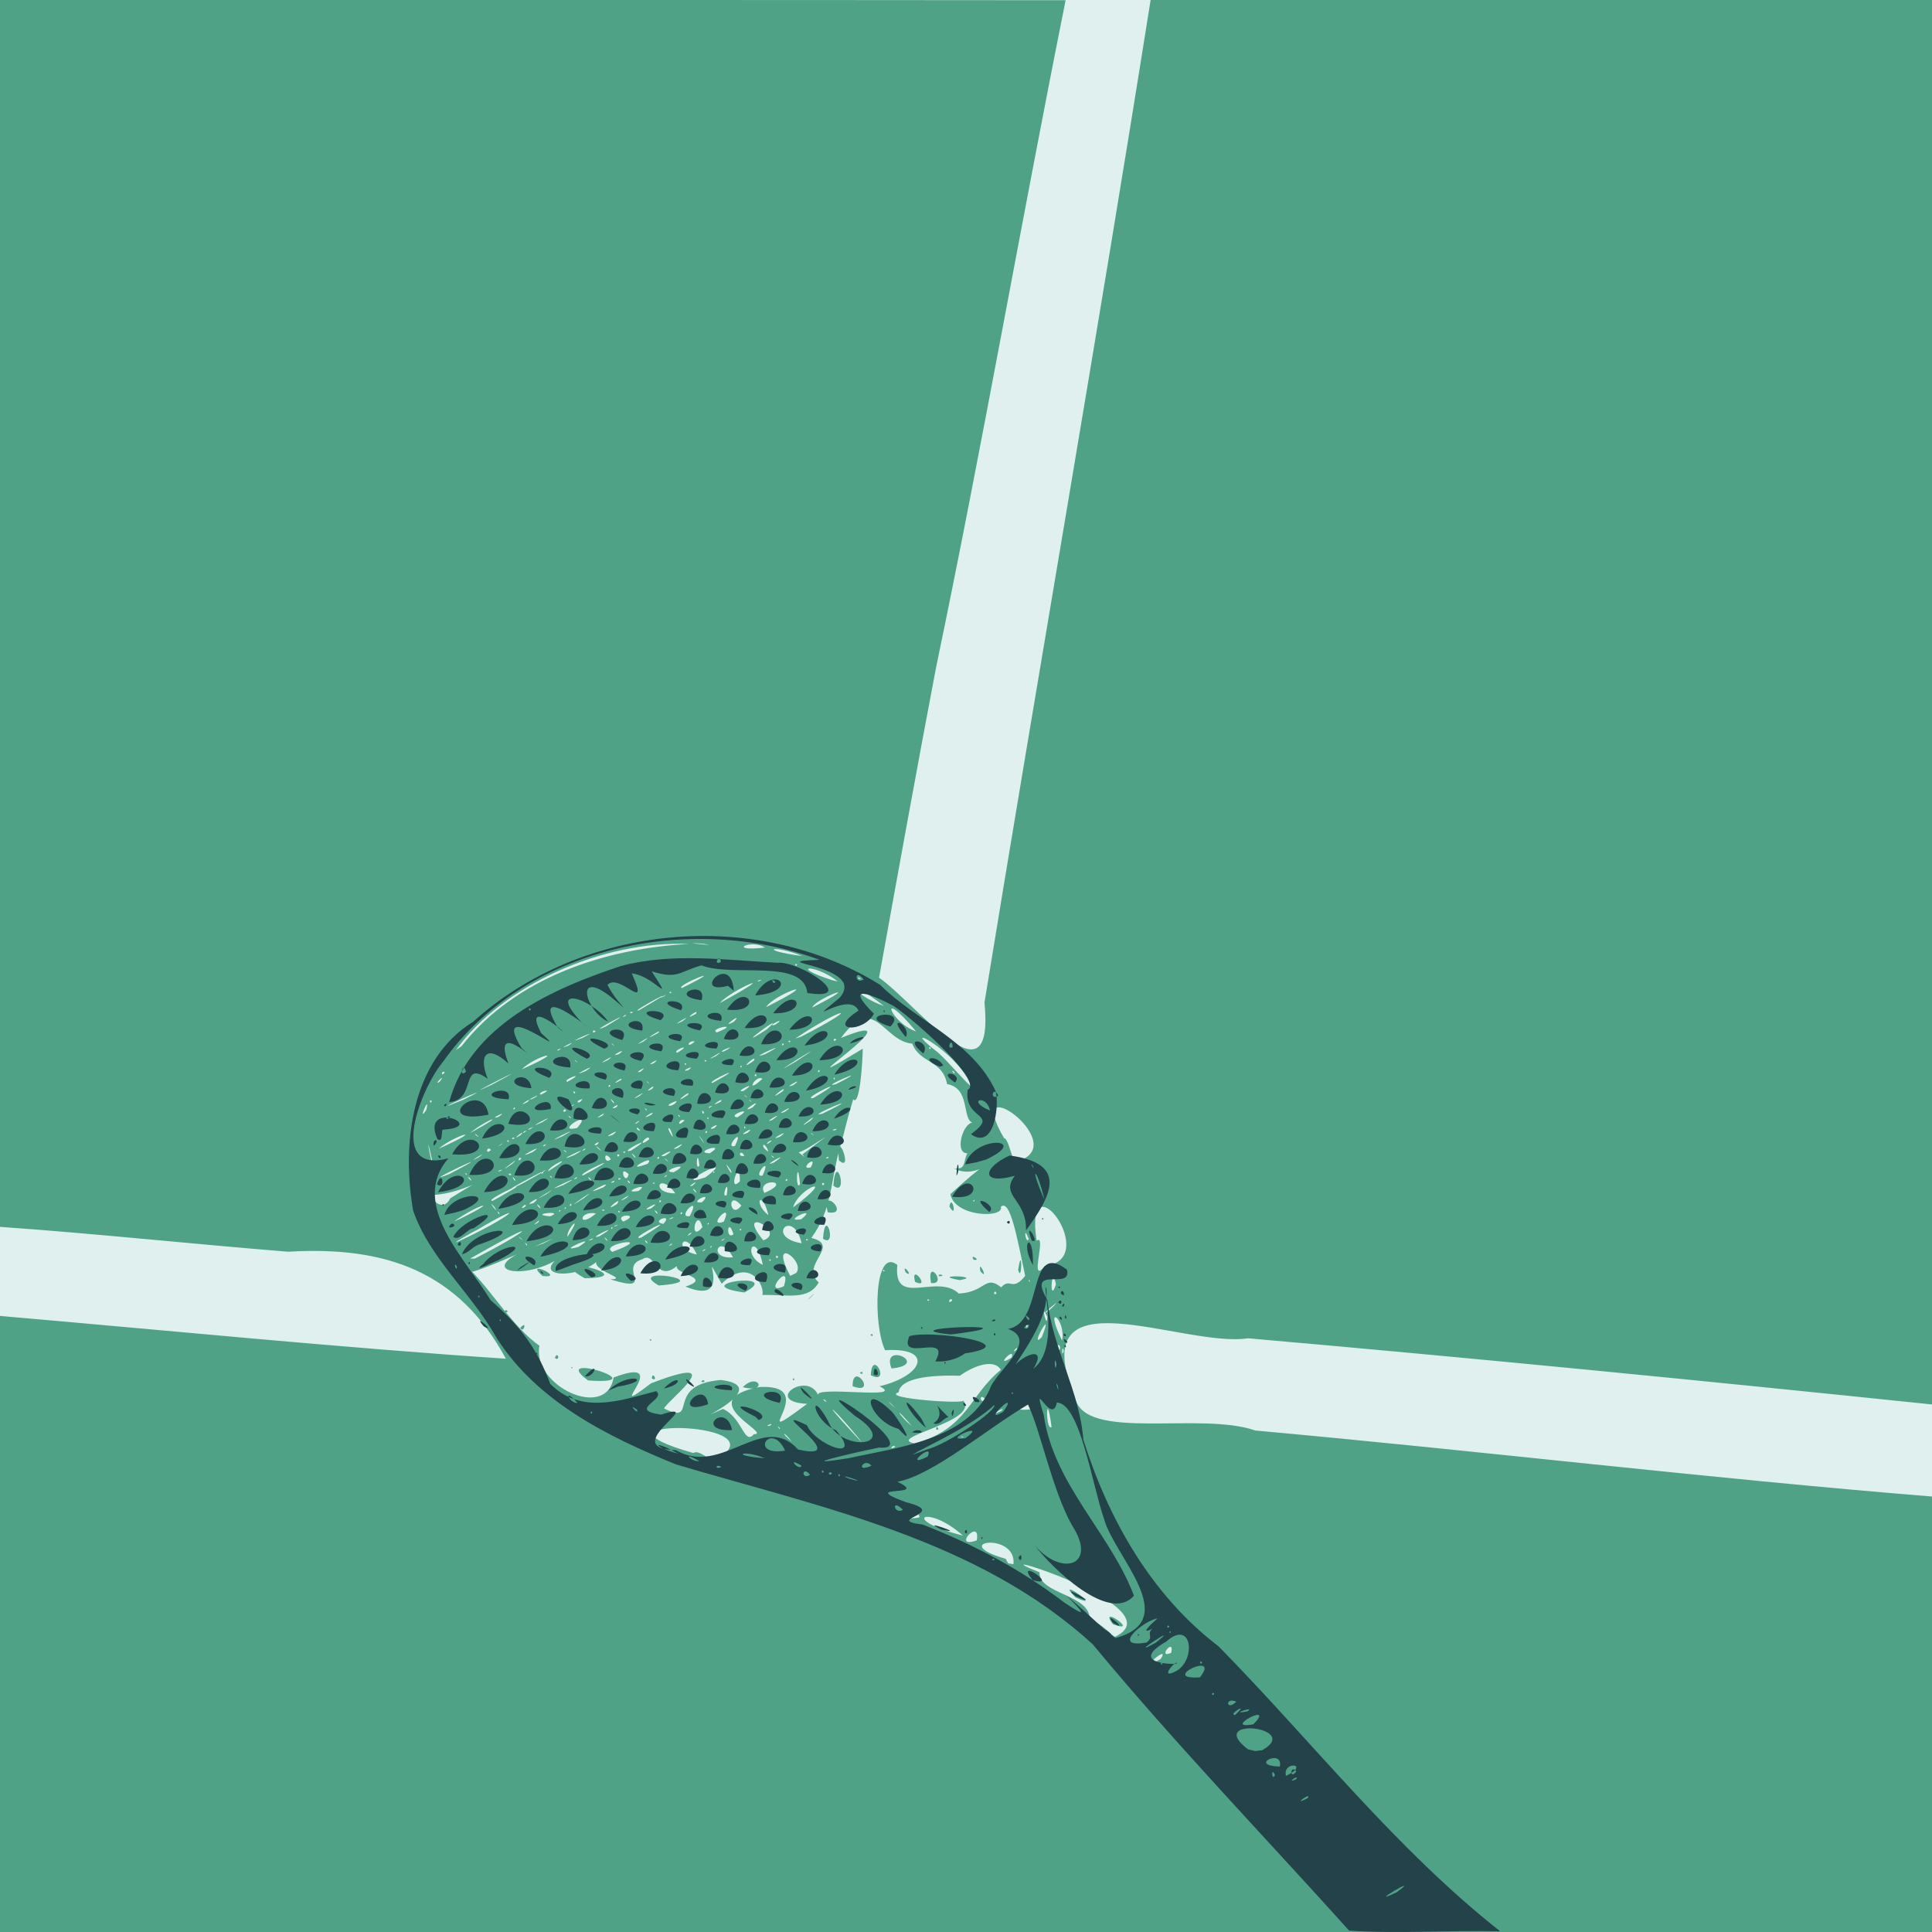
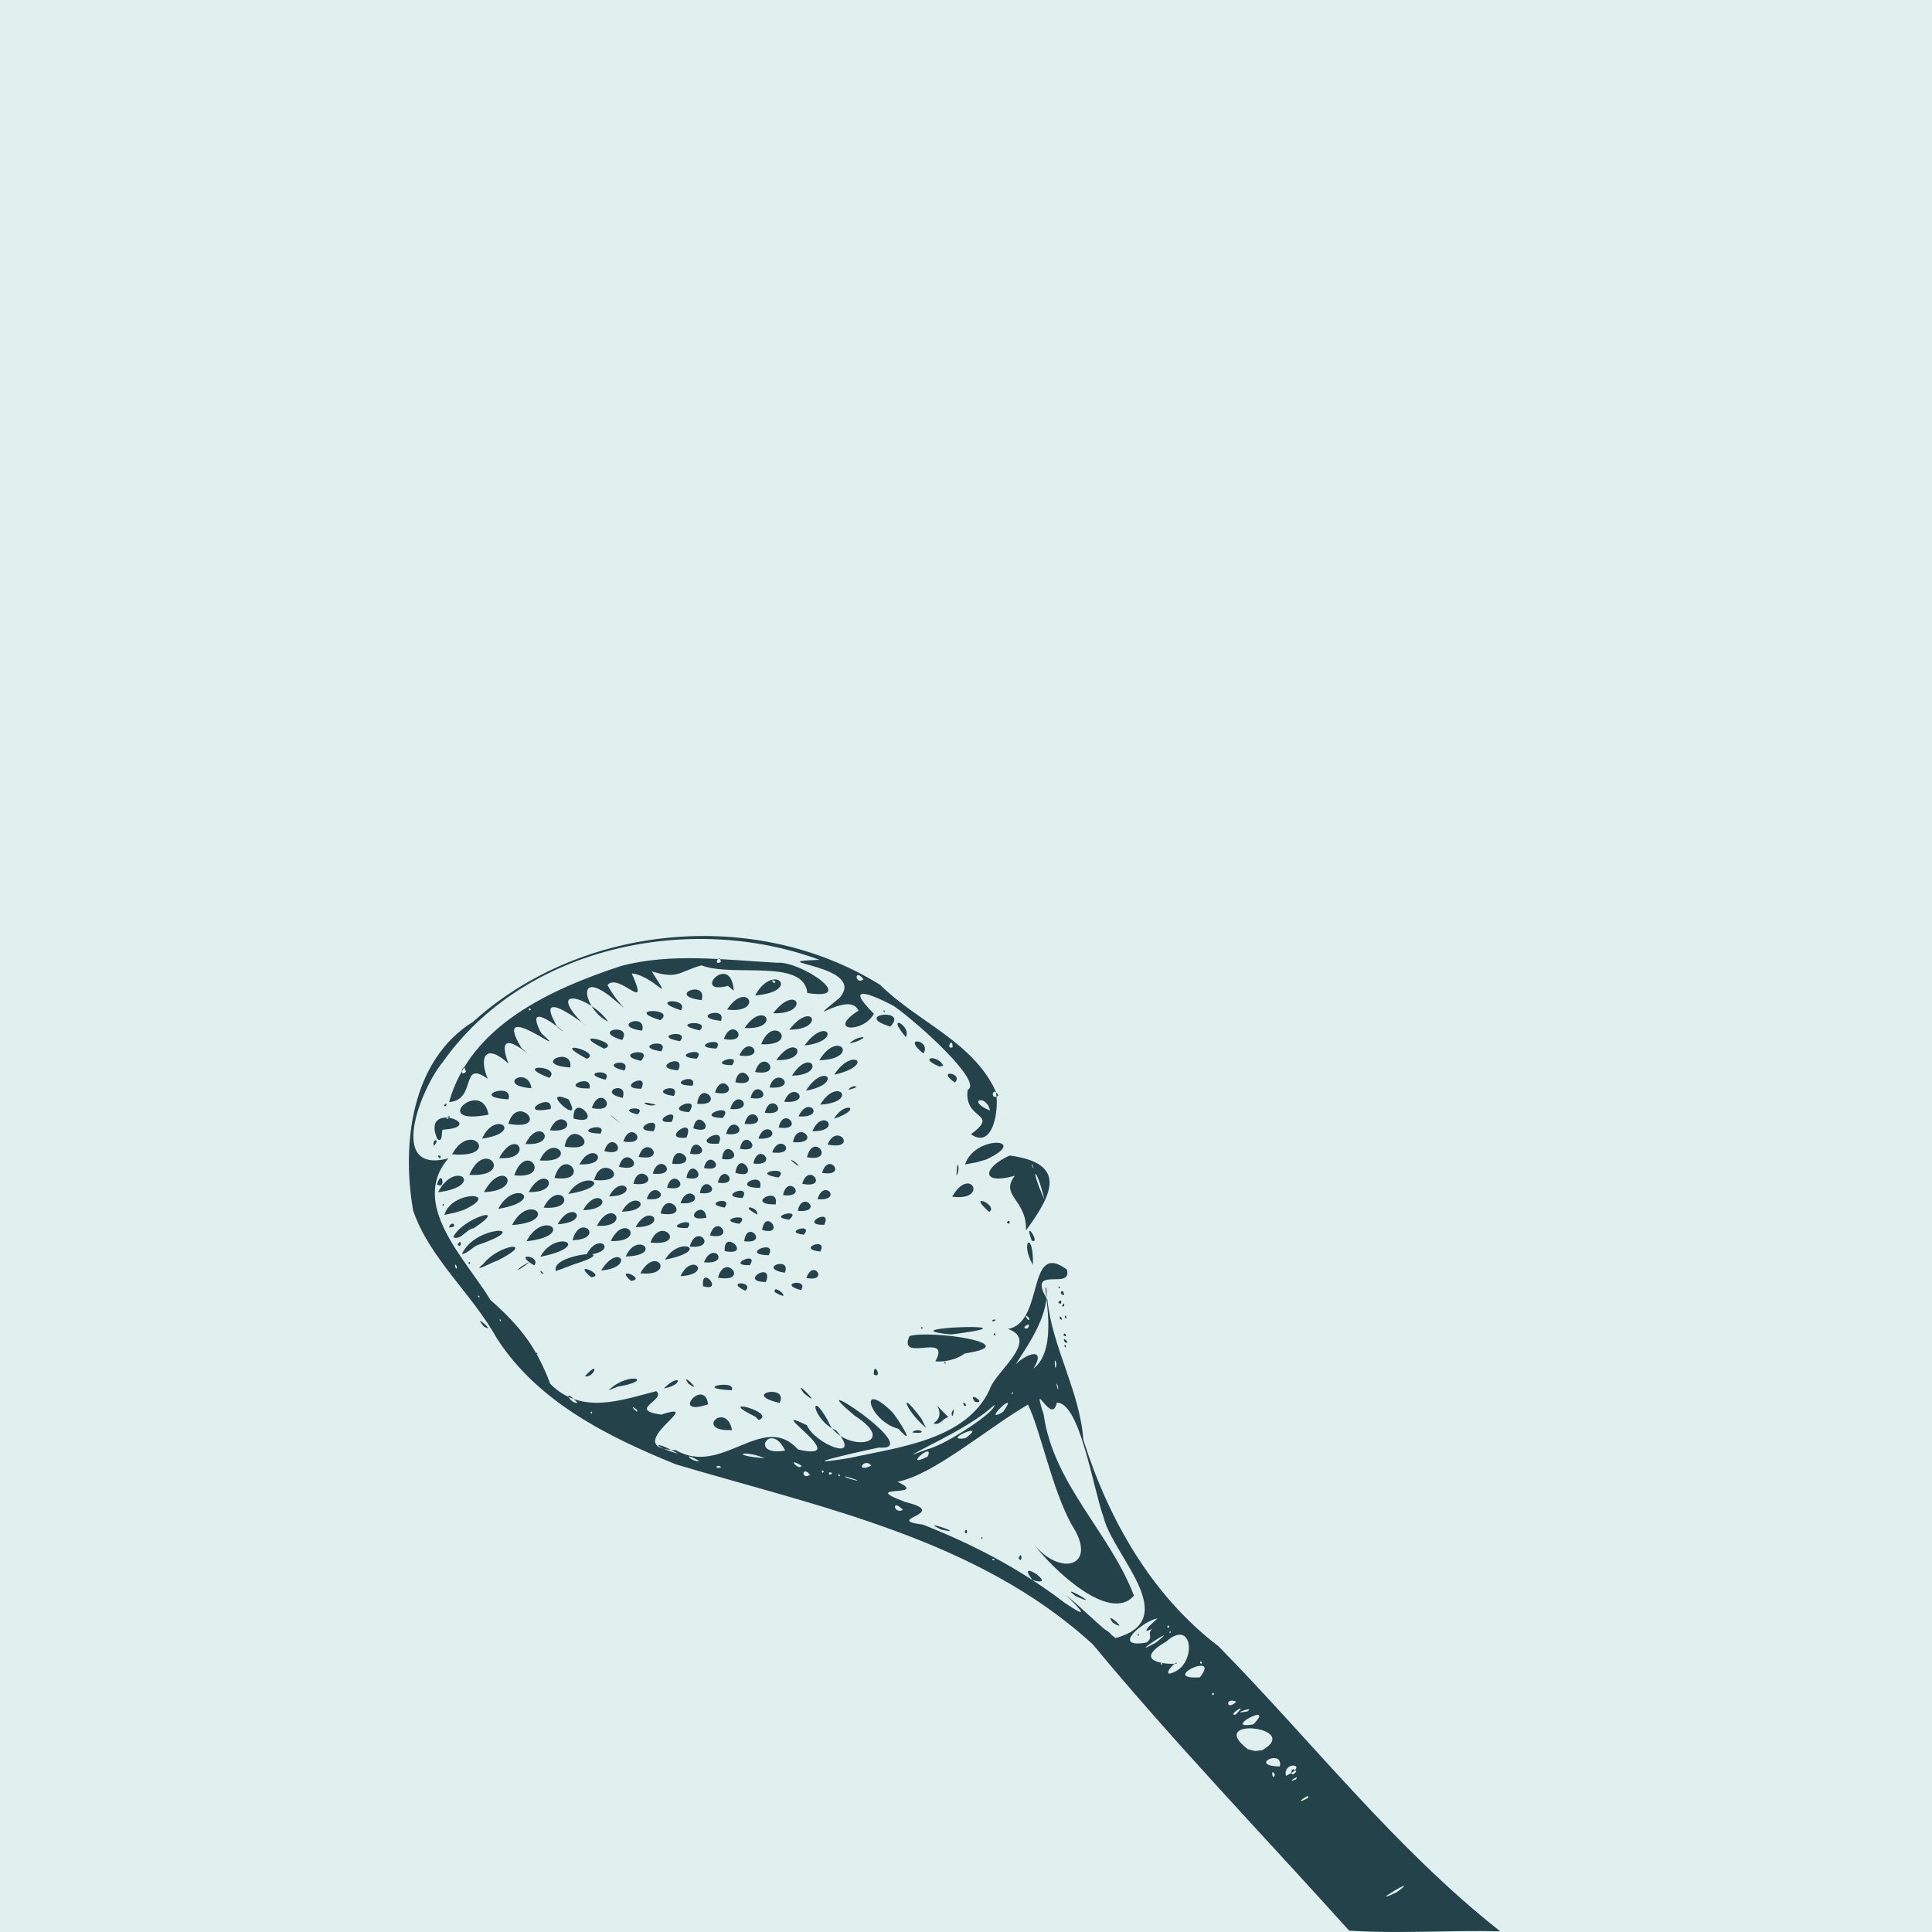
<svg xmlns="http://www.w3.org/2000/svg" xmlns:ns1="http://www.inkscape.org/namespaces/inkscape" xmlns:ns2="http://sodipodi.sourceforge.net/DTD/sodipodi-0.dtd" width="738.717mm" height="738.717mm" viewBox="0 0 738.717 738.717" id="svg8" ns1:version="0.92.4 (5da689c313, 2019-01-14)" ns2:docname="tennis.svg">
  <rect x="0" y="0" width="738.717" height="738.717" fill="#808080" stroke="none" />
  <defs id="defs2" />
  <g ns1:label="Ebene 1" ns1:groupmode="layer" id="layer1" transform="translate(216.656,179.704)">
    <g id="g21">
      <path style="display:inline;fill:#dff0ef;stroke-width:0.353" d="m -216.656,189.655 c 0,-123.119 0,-246.239 0,-369.358 246.239,0 492.478,0 738.717,0 0,246.239 0,492.478 0,738.717 -246.239,0 -492.478,0 -738.717,0 0,-123.119 0,-246.239 0,-369.358 z" id="path31" ns1:connector-curvature="0" />
-       <path style="display:inline;fill:#50a287;stroke-width:0.353" d="m -216.656,441.232 c 0,-39.26 0,-78.52 0,-117.781 64.253,5.567 130.493,12.16 193.422,16.36 -18.049,-33.442 -46.023,-43.138 -83.223,-40.907 -36.776,-2.95 -73.407,-6.926 -110.199,-9.505 0,-156.368 0,-312.736 0,-469.103 135.818,0.022 271.637,-0.063 407.455,0.088 -17.14,85.409 -31.845,170.305 -49.546,255.147 -7.505,39.462 -14.671,79.141 -21.793,118.58 14.984,10.615 44.242,50.071 40.314,9.478 20.871,-127.76 43.254,-255.424 63.517,-383.293 99.59,0 199.181,0 298.771,0 0,179.002 0,358.003 0,537.005 -87.031,-9.045 -174.288,-17.641 -261.5,-25.3 -25.206,3.823 -86.575,-26.531 -66.158,22.768 3.788,16.863 47.738,5.093 68.952,12.502 86.352,7.806 172.321,18.236 258.706,25.234 0,55.502 0,111.005 0,166.507 -246.239,0 -492.478,0 -738.717,0 0,-39.26 0,-78.521 0,-117.78 z m 443.817,13.358 c 4.091,-6.347 -10.304,6.105 0,0 z m 3.996,-2.322 c 1.397,-6.247 -5.599,2.534 0,0 z m -21.479,-6.148 c 24.251,-11.419 -57.359,-36.006 -28.858,-24.65 -0.408,8.506 19.891,8.372 19.154,18.296 4.914,1.164 8.978,6.521 9.704,6.354 z m -0.801,-4.769 c -6.124,-8.2 11.009,3.994 0,0 z m -14.304,-10.252 c -8.867,-9.001 11.917,5.507 0,0 z m 44.011,14.79 c -3.774,-0.965 2.405,2.317 0,0 z m -67.73,-27.502 c 1.285,-12.647 -25.601,-8.585 -2.983,-2.061 l 0.97,1.726 2.013,0.335 z m -14.029,-9.125 c 1.638,-9.121 -9.953,3.569 0,0 z m -5.293,-1.81 c -13.773,-12.37 -24.953,-6.331 0,0 z M 134.909,400.455 c -0.991,-6.26 -9.637,2.169 0,0 z M 99.257,378.744 c -1.864,-1.148 -7.964,1.129 0,0 z m -40.126,-1.572 c 20.026,-13.981 -57.6,-14.51 -10.644,-1.301 2.786,-1.939 8.344,6.182 10.644,1.301 z m 66.436,-3.577 c -0.291,-1.538 -3.049,1.519 0,0 z m 7.557,-1.37 c 20.275,-5.673 20.788,-18.397 32.913,-28.172 -2.794,-4.565 -10.877,-1.232 -15.672,2.269 -11.156,-0.346 -22.782,0.824 -23.414,6.326 -7.552,2.397 28.513,4.853 24.416,2.909 7.622,8.151 -29.986,14.397 -18.243,16.669 z m 8.182,-5.348 c -0.116,-2.277 1.899,0.561 0,0 z m -55.239,4.547 c -3.746,-4.631 -3.93,-2.948 0,0 z m 25.827,-0.917 c -9.876,-12.095 -15.564,-16.506 -2.865,-2.787 l 3.695,3.969 z m -40.331,-1.821 c 7.568,-0.014 -24.066,-12.891 2.141,-18.053 24.964,-1.287 -7.231,25.379 18.265,6.433 -17.063,-0.808 0.185,-12.947 4.269,-3.181 -2.365,-4.007 34.249,1.832 23.395,-3.529 17.087,-4.114 20.77,-14.992 2.125,-13.793 -4.57,-9.411 -4.337,-39.79 4.685,-32.608 -1.665,16.595 15.126,2.984 23.517,10.946 10.357,-0.555 9.919,-7.366 16.205,-2.366 3.447,-3.956 4.106,1.895 9.169,-4.388 -3.2,-15.272 -5.836,-29.574 -9.302,-26.429 1.352,4.456 -17.602,4.005 -19.308,-4.817 25.627,-23.659 12.809,-3.798 1.512,-9.79 7.71,0.526 -1.164,-7.364 14.628,-12.16 -16.713,16.531 -13.069,-4.416 -7.816,-5.445 -3.891,-1.644 -0.678,-13.172 -9.579,-14.694 -1.726,-9.317 -10.47,-7.904 -13.32,-15.478 -11.264,-0.916 -14.336,-19.61 -27.254,-2.168 33.068,-13.504 -29.122,26.9 8.34,4.093 -0.176,7.257 -1.323,22.151 -3.665,19.358 -3.665,12.269 -2.131,8.346 -5.36,19.419 -3.369,12.701 -2.847,23.049 -10.645,33.587 11.694,2.868 -4.673,10.403 2.813,17.017 -3.899,7.002 -11.914,4.586 -21.53,4.806 0.986,-3.529 -4.833,-14.766 -15.575,-4.316 -10.268,-18.239 6.321,9.403 -13.838,1.104 12.366,-4.003 -9.639,-5.004 -1.457,-9.558 -9.855,10.145 -9.76,-4.505 -15.004,-0.899 -9.802,2.879 5.907,13.358 -12.269,7.69 8.672,-0.249 -11.729,-4.08 -3.379,-8.748 -6.622,9.308 -31.173,8.735 -12.593,-2.053 -14.574,13.2 -41.018,7.64 -9.957,-2.793 17.901,-8.797 -33.836,15.835 -27.692,9.897 8.545,8.45 16.401,21.973 26.523,29.09 -2.972,15.335 25.702,28.715 28.333,12.146 24.492,-9.285 -5.66,17.495 14.282,2.245 30.951,-11.975 6.948,5.863 5.012,9.587 13.759,6.717 -0.338,-9.069 21.712,-10.892 27.177,3.287 -36.286,27.204 0.823,11.061 7.52,3.419 8.093,14.087 11.794,9.681 z m -4.197,-18.001 c 5.948,-6.039 9.918,2.622 0,0 z m 41.979,-0.361 c -0.068,-9.982 9.872,3.723 0,0 z M 8.197,348.121 c -15.747,-11.603 27.268,1.941 0,0 z m 43.258,0.284 c 1.928,-1.291 1.313,1.325 0,0 z m 34.925,-0.706 c 0.901,-1.266 0.901,1.266 0,0 z m -53.799,-0.353 c 0.217,-3.266 2.578,1.655 0,0 z m 83.725,-1.224 c 0.469,-10.64 7.946,4.051 0,0 z m -4.174,-0.892 c 1.377,-1.289 1.377,1.289 0,0 z m 12.097,-1.676 c -4.2,-10.703 15.158,-1.57 0,0 z M 1.647,343.225 c 1.546,-0.505 0.153,0.679 0,0 z m -6.126,-3.67 c 0.972,-3.12 2.272,1.479 0,0 z m 36.179,-7.046 c 1.016,-0.672 0.823,1.212 0,0 z m 84.49,-1.743 c 0.904,-1.307 1.356,1.265 0,0 z m -133.879,-2.784 c 2.908,-3.277 1.085,2.63 0,0 z m -5.772,-5.927 c -0.561,-1.899 2.277,0.116 0,0 z m 116.008,-5.189 c 4.905,-4.765 -0.55,1.08 0,0 z m -24.631,-2.373 c -23.298,-3.272 15.984,-8.376 0,0 z m -32.707,-2.683 c -13.358,-7.604 23.83,-1.71 0,0 z m 98.003,-1.389 c -1.938,-7.627 6.416,3.065 0,0 z m 6.123,0.458 c -1.864,-10.174 6.582,0.796 0,0 z m 10.921,-1.115 c -12.253,-2.2 9.755,-1.616 0,0 z M 6.863,309.031 c -18.735,-10.663 23.905,-0.217 0,0 z m -16.085,-0.842 c -7.617,-6.769 9.429,1.081 0,0 z m 151.562,0.102 c -0.726,-1.424 3.387,-0.103 0,0 z m 15.863,-1.925 c -1.132,-5.458 3.574,4.192 0,0 z m -28.552,0.471 c -1.851,-4.378 3.618,2.425 0,0 z m 42.999,-0.987 c 1.585,-10.587 1.532,5.644 0,0 z m -17.036,-3.893 c -1.819,-2.727 3.441,0.622 0,0 z m -57.579,-8.044 c 0.822,-12.891 5.574,3.94 0,0 z m 1.8,-10.096 c -2.725,-10.808 9.079,1.62 0,0 z m 46.518,-2.263 c 1.04,-5.27 3.166,5.678 0,0 z m -44.366,-7.92 c 0.958,-14 5.981,4.78 0,0 z m 2.121,-9.672 c -1.501,-14.21 6,5.386 0,0 z m 47.625,105.729 c -1.943,-0.573 -0.353,0.617 0,0 z M 81.434,366.212 c -1.66,-1.618 0.661,1.796 0,0 z m 103.991,-0.256 c -2.14,-16.343 -2.441,1.648 0,0 z m -53.431,-0.39 c -7.669,-9.039 -4.961,-4.084 0,0 z m -54.091,-0.213 c 1.602,-1.607 -3.162,0.86 0,0 z m 88.295,-5.58 c 2.629,-2.754 -6.601,3.284 0,0 z m 12.13,-0.784 c -0.282,-8.335 -14.216,2.366 0,0 z m -52.79,-0.463 c -2.872,-3.084 -3.251,-2.648 0,0 z m -26.106,-2.128 c -1.078,-1.75 -2.146,-0.97 0,0 z m 60.909,-0.775 c -2.7,-3.445 -2.584,1.841 0,0 z m 2.415,-2.631 c -1.365,-3.419 -1.365,3.419 0,0 z m 7.42,-13.649 c 1.512,-4.678 -7.174,4.599 0,0 z m 19.92,-2.381 c -0.646,-3.64 -1.011,3.138 0,0 z m -18.074,-0.55 c 1.131,-2.33 -2.721,2.023 0,0 z m 16.592,-0.07 c 0.833,-4.177 -4.814,0.508 0,0 z m -4.354,-0.258 c 0.396,-1.362 -1.368,0.222 0,0 z m -2.58,-4.522 c 5.213,-13.115 -5.334,5.45 0,0 z m 7.764,1.323 c 1.597,-8.383 -7.404,-14.998 0,-1e-5 z m -13.106,-5.665 c -1.096,-1.279 -0.669,1.776 0,0 z m 7.408,-3.507 c -2.804,-6.269 0.166,5.781 0,0 z m 3.538,-5.33 c -9.058,7.351 -1.78,2.857 0,0 z M 147.443,317.537 c -0.736,-1.881 -2.284,2.032 0,0 z m -8.826,-0.273 c -1.52,-0.588 -0.109,1.197 0,0 z m 25.721,-2.284 c -0.303,-2.147 -1.861,0.746 0,0 z m 22.76,-3.616 c -1.728,-8.528 -2.661,8.409 0,0 z m -104.011,0.711 c 3.216,-10.432 -8.742,4.121 0,0 z m 93.838,-2.563 c -0.617,0.353 0.573,1.943 0,0 z m -89.134,-2.496 c 3.697,-4.655 -10.774,-14.833 -2.293,1.12 z m 33.867,-0.747 c -0.823,-1.212 -1.016,0.672 0,0 z m 61.194,-1.925 c 22.169,-2.355 -8.128,-42.676 -3.159,-9.654 4.125,-3.077 -3.196,17.611 3.159,9.654 z m -1.222,-18.028 c 0.901,-1.266 0.901,1.266 0,0 z M 75.003,303.944 c -2.652,-13.523 -8.441,-4.207 2e-6,2e-5 z m -11.412,-2.899 c -5.142,-9.869 -10.095,0.902 0,0 z m 14.508,0.861 c -1.471,-0.364 -0.051,1.244 0,0 z m -113.233,-0.374 c 19.533,-9.903 27.732,-16.704 1.271,-1.71 l -3.035,1.698 1.764,0.012 z m 84.914,-1.561 c -4.685,-10.194 -9.59,-1.89 0,2e-5 z m 31.133,0.808 c -1.444,-1.187 -0.882,1.668 0,0 z m -47.211,-1.161 c 2.564,-5.492 0.792,-1.202 0,0 z m -16.217,-0.674 c 17.646,-6.491 -5.55,-3.055 0,0 z m 35.383,-0.635 c 0.875,-1.389 -2.585,1.479 0,0 z M 4.555,297.053 c 9.096,-5.816 -9.94,2.781 0,4e-5 z m 85.287,-1.381 c -3.217,-13.786 -14.195,-2.351 0,0 z m -34.332,1.23 c -0.531,-0.755 -0.907,1.372 0,0 z m -70.737,-0.895 c -1.66,-1.618 0.661,1.796 0,0 z m 55.393,0.185 c 0.875,-1.389 -2.585,1.479 0,0 z m -9.525,-1.235 c -2.014,-1.458 1.188,2.282 0,0 z m -68.278,-1.764 c 18.018,-8.708 22.392,-13.963 3.015,-2.411 1.152,-0.849 -15.572,8.533 -3.015,2.411 z m 112.85,1.361 c 9.318,-3.273 -11.309,-13.799 0,0 z m -91.844,0.105 c -1.929,-2.159 -2.328,-1.667 0,0 z M 9.672,294.271 c 1.992,-1.432 -3.55,1.19 0,0 z m 5.622,-0.196 c -2.407,-2.188 1.379,2.381 0,0 z m 45.179,-0.27 c -2.071,0.876 -1.176,1.531 0,0 z m 31.738,0.34 c -1.471,-0.364 -0.051,1.244 0,0 z m 84.493,-0.045 c -2.352,-6.253 -1.135,2.322 0,0 z M 0.316,293.209 c 6.431,-9.764 -0.521,-2.983 0,0 z m 28.214,0.266 c 19.377,-11.842 -6.849,1.652 0,0 z m -16.047,-0.473 c 10.196,-6.075 -5.825,1.676 0,0 z m 51.319,-0.766 c -2.239,-7.206 -3.147,2.484 0,0 z m -16.383,-0.088 c 1.413,-1.992 -3.201,2.044 0,0 z m 4.497,-2.614 c -2.235,-8.466 -5.502,6.515 0,0 z m 14.894,0.731 c -1.471,-0.364 -0.051,1.244 0,0 z m -49.222,-0.421 c -0.427,-1.29 -0.87,1.257 0,0 z m 2.087,-1.283 c -2.235,0.545 -1.62,1.204 0,0 z m 17.271,-0.282 c 4.253,-4.434 -5.306,-0.997 0,0 z m 23.161,-0.896 c 4.01,-8.911 -7.13,2.8 0,0 z m -71.044,0.355 c 1.978,-2.521 -3.831,2.648 0,0 z m 65.389,0.345 c -0.531,-0.755 -0.907,1.372 0,0 z M 21.645,287.374 c 7.339,-3.151 -3.808,-2.978 0,0 z m -61.913,-1.282 c 15.978,-7.883 5.7,-5.044 -2.805,1.274 z m 51.493,-1.838 c -6.718,-1.223 -7.025,6.112 0,0 z m 78.491,2.229 c 7.145,-5.813 -8.262,1.34 0,0 z m -96.105,-1.105 c 6.446,-2.441 -9.02,-0.88 0,0 z m 46.751,0.779 c 1.992,-1.432 -3.55,1.19 0,0 z m 6.715,-0.865 c 4.884,-9.254 -5.513,0.87 0,0 z m 30.079,-0.362 c -2.429,-10.149 -6.184,-4.883 0,0 z m -102.968,-0.916 c -1.66,-1.618 0.661,1.796 0,0 z m 60.339,-0.336 c -2.458,-2.112 1.207,2.4 0,0 z m 9.694,0.521 c -0.438,-1.391 -1.266,1.343 0,0 z m -23.812,-0.508 c -0.823,-1.212 -1.016,0.672 0,0 z m -22.757,-0.546 c -0.531,-0.755 -0.907,1.372 0,0 z m 16.808,-0.282 c -2.017,-0.277 -0.069,0.964 0,0 z m 52.339,-1.61 c -5.717,-6.579 -4.44,5.913 0,0 z m -94.415,0.514 c -3.658,-3.966 2.637,4.255 0,0 z m 114.212,0.163 c 17.757,-13.179 2.194,-7.708 0,0 z m -54.341,0.408 c 5.574,-4.171 -5.864,1.89 0,0 z m -42.715,-0.96 c -2.649,-2.057 1.844,2.865 0,0 z m 10.228,0.71 c -0.531,-0.755 -0.907,1.372 0,0 z M -15.728,281.565 c 0.795,-2.141 -3.424,2.226 0,0 z m 34.94,-0.862 c 2.935,-3.972 -6.605,4.047 0,0 z M 1.89,281.024 c -0.438,-1.391 -1.266,1.343 0,0 z m 4.597,-2.542 c 8.619,-6.561 -11.401,7.345 0,0 z m -51.03,0.038 c 27.031,-16.907 9.487,-2.053 -6.649,-1.312 -0.143,3.188 4.651,5.878 6.649,1.312 z m 31.981,1.699 c 4.466,-3.973 -5.382,1.924 0,0 z m 64.32,-0.228 c 4.98,-4.905 -5.991,0.72 0,0 z M -28.266,279.428 c 22.703,-12.347 -4.592,0.284 0,0 z m 64.375,0.185 c -0.438,-1.391 -1.266,1.343 0,0 z m 119.942,-0.349 c -0.531,-0.755 -0.907,1.372 0,0 z M 22.63,278.499 c 4.083,-3.184 -5.615,2.83 0,0 z m 140.127,-0.442 c 2.948,-5.239 14.74,-15.101 0,0 z M -7.894,276.969 c 7.755,-5.102 -8.936,4.966 0,0 z m 49.444,-0.387 c -6.348,-8.681 -9.601,0.109 0,0 z m 19.669,0.627 c 1.129,-7.767 -2.51,1.776 0,0 z m 14.401,-0.781 c 11.716,-5.051 -3.457,-5.753 0,0 z M 27.481,275.697 c 5.368,-4.045 -8.09,1.154 0,0 z m 21.681,-0.317 c -2.649,-2.057 1.844,2.865 0,0 z m -35.101,-1.109 c 4.904,-3.838 -10.962,4.627 0,0 z m -15.346,-0.868 c 11.85,-6.333 -11.794,4.764 0,0 z m 90.523,-0.344 c -1.103,-11.873 -1.918,3.38 0,0 z m -106.222,-0.173 c 27.143,-15.139 -16.891,8.087 0,0 z m 65.088,0.73 c 3.937,-3.26 -3.207,1.204 0,0 z m 50.447,-0.706 c -1.444,-1.187 -0.882,1.668 0,0 z m -80.61,-0.529 c 1.596,-1.48 -2.775,0.661 0,0 z m 5.997,-0.353 c -2.014,-1.459 1.188,2.282 0,0 z m 9.699,0.533 c -0.531,-0.755 -0.907,1.372 0,0 z m 32.617,-0.624 c 0.119,-9.94 -4.959,5.232 0,0 z M -50.145,271.499 c -0.901,-1.266 -0.901,1.266 0,0 z m 13.229,-0.706 c -2.649,-2.057 1.844,2.865 0,0 z m 17.11,0.353 c -2.138,-2.573 0.836,2.463 0,0 z m 28.935,-0.168 c -2.458,-2.112 1.207,2.4 0,0 z m 75.311,0.521 c -0.438,-1.391 -1.266,1.343 0,0 z m -63.676,-0.567 c -1.414,-0.626 -1.377,1.15 0,0 z m -65.538,-1.766 c 24.487,-12.789 -14.94,6.002 0,0 z m 48.605,1.627 c 0.875,-1.389 -2.585,1.479 0,0 z m 19.875,-1.525 c -4.141,-4.037 -1.184,4.947 0,0 z m 29.425,1.175 c 13.998,-10.676 -15.505,5.168 0,0 z m -59.113,-0.432 c -1.377,-0.57 1.19,1.623 0,0 z m 80.918,-0.255 c 3.915,-8.67 -4.33,1.138 0,0 z m -36.334,-0.293 c -2.071,0.876 -1.176,1.531 0,0 z m -32.208,0.217 c 19.761,-10.696 -4.032,0.303 0,0 z m -44.831,-0.727 c -1.377,-0.57 1.19,1.623 0,0 z m 17.221,0.649 c 0.119,-1.337 -2.217,0.029 0,0 z m -29.752,-1.719 c -0.617,0.353 0.573,1.943 0,0 z m 42.1,0.794 c -0.904,-1.307 -1.356,1.265 0,0 z m 49.787,-0.161 c 8.499,-4.71 -6.62,-0.259 0,0 z m 21.841,-0.759 c -4.343,-6.344 1.65,4.344 0,0 z m -69.864,0.398 c 11.902,-7.36 0.265,-2.185 0,0 z m 63.674,0.173 c -0.531,-0.755 -0.907,1.372 0,0 z m -81.11,-0.752 c -2.212,0.186 -1.968,1.324 0,0 z m 3.679,-2.232 c 5.132,-4.614 -8.216,5.795 0,0 z m 114.175,1.351 c 3.147,-5.65 -4.987,1.103 0,0 z m -42.552,-0.706 c -0.748,-7.808 -1.765,2.518 0,0 z m -19.766,-0.705 c 3.62,-4.395 -10.767,3.898 0,0 z m 48.256,-0.476 c 7.895,-5.455 -5.993,2.338 0,0 z m 94.35,-0.921 c 18.65,-7.04 -22.577,-36.205 -6.341,-8.398 2.305,0.239 3.583,14.064 6.341,8.398 z m -134.493,0.787 c -1.929,-2.159 -2.328,-1.667 0,0 z m -22.193,-1.152 c -3.041,-4.227 -2.676,2.612 0,0 z m -68.459,-0.16 c -3.415,-15.052 0.889,7.47 9e-6,-3e-5 z m 17.888,-0.538 c 5.166,-3.717 -6.222,3.308 0,0 z m 16.319,0.384 c -1.175,-1.107 -1.471,2.182 0,0 z m 20.301,-1.267 c 9.254,-5.322 -10.402,4.273 0,0 z m 32.439,1.09 c -0.438,-1.391 -1.266,1.343 0,0 z m 64.735,0 c 0.257,-1.166 -2.255,0.83 0,0 z m -74.073,-0.686 c -3.056,-3.242 1.302,2.606 0,0 z m 52.899,0.148 c -2.06,-1.356 1.249,1.714 0,0 z m -41.374,-0.27 c 6.6,-4.167 -4.998,1.116 0,0 z m 30.361,0.014 c -1.407,-2.971 -2.979,0.698 0,0 z m 22.198,-0.548 c 20.424,-15.309 -1.576,1.332 -2.012,-0.991 0.488,-0.281 4.339,3.73 2.012,0.991 z m -69.916,0.284 c -1.444,-1.187 -0.882,1.668 0,0 z m -33.294,-1.139 c 6.362,-4.407 -8.672,3.765 0,0 z m 67.775,0.437 c 7.127,-4.572 -7.087,-0.273 0,0 z M 22.36,260.631 c -1.471,-0.364 -0.051,1.244 0,0 z m 54.803,0.021 c -1.649,-4.607 -3.645,-2.175 0,0 z m -106.109,-0.657 c -1.559,-1.943 -2.307,2.245 0,0 z m 28.536,0.382 c -2.06,-1.356 1.249,1.714 0,0 z m 13.765,0.07 c -2.044,-2.523 -3.074,-2.209 0,0 z m 11.289,-0.233 c 11.571,-7.503 -5.998,1.539 0,0 z M 7.005,259.858 c 0.875,-1.389 -2.585,1.479 0,0 z m -55.915,-0.353 c 19.286,-8.619 6.361,-5.443 0,0 z m 91.536,-0.348 c 5.167,-3.802 -5.363,2.079 0,0 z m 21.726,-0.69 c 4.093,-8.296 -4.472,1.255 0,0 z m -72.158,-0.666 c -2.121,0.541 -0.938,1.425 0,0 z m -17.094,0.096 c 1.85,-1.635 -3.367,2.1 0,0 z m 36.492,0.147 c 2.402,-2.48 -2.931,0.689 0,0 z m 66.851,-1.529 c -1.291,-0.434 -3.43,2.793 0,0 z m -46.866,-0.597 c -0.13,-2.762 -5.618,4.162 0,0 z m 20.428,0.433 c -4.058,-5.524 2.365,4.093 0,0 z m -74.094,0.047 c -1.471,-0.364 -0.051,1.244 0,0 z m 20.507,-1.655 c 10.381,-5.873 -10.778,4.744 0,0 z m -18.223,0.667 c -1.414,-0.626 -1.377,1.15 0,0 z m 60.453,-0.315 c -1.119,-5.021 -3.204,-4.209 0,0 z m 40.926,-0.193 c 5.259,-3.858 -5.885,2.363 0,0 z m -115.137,0.248 c -1.161,-1.667 -2.606,-1.681 0,0 z m 15.902,-0.794 c 3.064,-3.299 -4.861,3.022 0,0 z m 35.265,-0.15 c 4.618,-3.505 -5.583,2.142 0,0 z m 76.892,0.227 c -1.192,-1.431 -1.668,-0.974 0,0 z m -25.34,-0.986 c 3.954,-3.49 -5.297,2.112 0,0 z m -106.07,0.061 c 15.631,-8.421 6.292,-5.278 0,0 z m 21.696,-0.907 c -1.847,0.314 -1.93,1.695 0,0 z m 68.968,0.554 c -0.438,-1.391 -1.266,1.343 0,0 z m -25.576,-0.468 c -1.498,-2.446 -2.159,-0.389 0,0 z m 75.046,-0.804 c -3.266,0.598 -0.156,1.059 0,0 z m -115.968,-0.678 c -2.929,0.916 -2.214,1.771 0,0 z m 16.768,0.38 c 6.999,-8.128 -9.445,2.172 0,0 z M 56.341,251.709 c 3.729,-3.159 -4.035,1.094 0,0 z m 12.047,-0.318 c -0.87,-1.257 -0.427,1.29 0,0 z m 24.868,-2.626 c 4.354,-4.328 -7.899,5.457 0,0 z m -102.625,0.655 c 7.815,-4.817 -8.606,3.861 0,0 z m 35.776,0.616 c 3.535,-2.368 -0.86,-0.352 0,0 z m 18.685,-1.356 c -1.98,-1.114 -3.444,3.39 0,0 z m 33.599,-0.199 c 5.966,-4.247 -4.984,2.017 0,0 z m -24.414,-0.617 c -0.87,-1.257 -0.427,1.29 0,0 z m -80.324,-0.524 c 4.76,-3.155 -4.772,1.473 0,0 z m 27.4,-0.014 c -2.06,-1.356 1.249,1.714 0,0 z m 12.178,-0.355 c 3.3,-2.871 -5.013,2.475 0,0 z m 51.682,0.565 c 7.725,-4.753 -4.367,-0.727 0,0 z m 94.887,-0.011 c 1.421,-1.786 -2.674,1.38 0,0 z M 32.405,246.508 c 2.541,-2.717 -6.053,3.151 0,0 z m 10.648,0.221 c -1.377,-0.57 1.19,1.623 0,0 z m 54.792,-0.624 c 19.881,-9.77 -8.087,2.163 0,0 z m -151.518,-1.413 c 1.7,-6.925 -3.633,5.63 0,0 z m 106.186,0.879 c -1.352,-1.927 -0.342,1.969 0,0 z m 30.956,-0.174 c 5.377,-3.787 -5.213,2.009 0,0 z m -83.682,-0.379 c -0.487,-1.732 -2.12,1.373 0,0 z M 30.353,244.259 c -1.377,-0.57 1.19,1.623 0,0 z m 40.578,-0.403 c 5.283,-4.98 -5.963,2.736 0,0 z m -90.581,0.159 c -0.669,-0.91 -1.18,1.454 0,0 z m 38.518,-0.257 c 2.606,-2.587 -3.797,1.326 0,0 z m -16.802,-0.511 c 3.462,-2.458 -4.722,2.364 0,0 z m 53.622,-0.172 c -1.847,0.314 -1.93,1.695 0,0 z m -13.592,-1.852 c -6.515,2.3 -0.896,2.665 0,0 z m -81.462,-0.486 c 17.946,-8.889 -20.025,8.235 0,0 z m 24.426,0.914 c 2.778,-2.737 -5.326,2.83 0,0 z m 73.803,-0.083 c 2.063,-2.55 -5.849,3.075 0,0 z M 6.057,240.533 c -3.334,0.738 -1.46,2.515 0,0 z m 11.895,1 c -3.056,-3.242 1.302,2.606 0,0 z m -69.508,-0.217 c -1.096,-1.279 -0.669,1.776 0,0 z m 122.414,0.417 c -1.192,-1.431 -1.668,-0.974 0,0 z m -81.968,-2.577 c -6.332,2.748 -0.842,1.278 0,0 z m 38.929,0.22 c 4.703,-3.556 -5.927,3.131 0,0 z m 18.511,-0.395 c 1.893,-2.827 -7.324,4.83 0,0 z m 47.953,1.178 c 17.383,-10.227 -5.628,0.886 0,0 z m -78.767,-1.41 c 5.182,7.477 2.093,3.107 0,0 z m 53.577,1.221 c -1.192,-1.431 -1.668,-0.974 0,0 z m 13.517,-2.397 c 2.58,-3.378 -7.519,5.124 0,0 z m -89.974,-0.247 c -3.496,-0.032 -4.144,3.35 0,0 z m 10.664,0.66 c -1.266,-1.343 -0.438,1.391 0,0 z M -28.562,235.024 c 23.454,-12.565 -17.39,8.29 0,0 z m 96.164,2.413 c 6.781,-4.58 -4.38,0.737 0,0 z m -34.883,-0.824 c 2.227,-2.919 -4.498,2.583 0,0 z m 122.19,-0.713 c -4.941,-13.64 -30.269,-26.559 -12.855,-13.111 3.615,3.146 10.625,11.548 12.855,13.111 z M 16.707,235.516 c -0.438,-1.391 -1.266,1.343 0,0 z m 39.056,-1.147 c 15.813,-8.668 -3.208,-0.014 0,0 z m 30.96,0.799 c 5.169,-3.788 -5.328,2.095 0,0 z m 16.297,-0.36 c 16.172,-8.207 -7.633,2.088 0,0 z m -151.386,-1.076 c 2.64,-3.88 -3.413,2.54 0,0 z m 80.066,0.945 c -1.192,-1.431 -1.668,-0.974 0,0 z m 43.157,-1.889 c -2.512,-1.856 -7.06,6.573 0,0 z m -74.552,1.137 c 8.23,-4.523 -2.576,-0.603 0,0 z M 20.887,233.198 c 0.986,-1.797 -5.592,3.229 0,0 z m 19.985,-0.139 c 4.431,-2.759 -0.493,2.862 -0.353,0.34 z m 61.736,-0.366 c -0.87,-1.257 -0.427,1.29 0,0 z m -29.986,-1.021 c -0.331,-1.718 -1.427,0.619 0,0 z m -119.239,-1.481 c -1.638,-0.619 -1.172,2.239 0,0 z m 53.844,-0.347 c 6.664,-4.255 -7.939,3.334 0,0 z m 140.889,0.202 c -2.014,-1.458 1.188,2.282 0,0 z m -119.944,0.06 c 4.175,-3.262 -3.309,0.958 0,0 z m 68.615,-0.236 c -0.438,-1.391 -1.266,1.343 0,0 z m -50.323,-0.387 c 3.725,-2.709 -4.159,1.061 0,0 z m -63.624,-0.318 c 19.073,-8.473 5.324,-5.339 0,0 z m 104.775,-2.962 c 18.778,-12.285 -16.305,9.516 0,0 z m -20.637,1.903 c -0.427,-1.29 -0.87,1.257 0,0 z m 4.608,-2.252 c 1.747,-3.213 -7.169,5.005 0,0 z m -38.342,1.013 c 4.12,-3.134 -4.396,1.585 0,0 z m 12.567,0.378 c -0.823,-1.212 -1.016,0.672 0,0 z M 4.183,226.563 c -1.192,-1.431 -1.668,-0.974 0,0 z m 11.555,-0.918 c 4.803,-3.537 -6.592,3.189 0,0 z m 37.667,0.061 c -1.471,-0.364 -0.051,1.244 0,0 z m 3.743,-1.656 c 5.912,-4.128 -7.224,3.72 0,0 z M 75.973,223.337 c 12.121,-6.501 -8.793,3.056 0,0 z m -55.976,-0.015 c 4.282,-3.204 -4.887,1.65 0,0 z m 22.286,-0.492 c 6.743,-4.039 -2.309,-0.844 0,0 z m 20.396,-2.112 c -5.311,1.661 -3.553,2.853 0,0 z m -102.857,-0.43 c 20.481,-26.083 54.77,-37.39 86.976,-39.059 -33.102,-1.392 -71.333,15.758 -89.126,40.593 z m 38.012,0.914 c -1.847,0.314 -1.93,1.695 0,0 z M 139.297,221.052 c -0.901,-1.266 -0.901,1.266 0,0 z M 0.758,220.033 c 4.743,-3.14 -6.135,2.627 0,0 z m 17.536,0.181 c -1.192,-1.431 -1.668,-0.974 0,0 z m 30.692,-1.663 c -2.637,-0.743 -3.512,3.105 0,0 z m 34.043,1.091 c -0.438,-1.391 -1.266,1.343 0,0 z M 29.391,218.518 c 5.533,-4.097 -6.459,3.329 0,0 z m 56.117,-0.221 c -1.471,-0.364 -0.051,1.244 0,0 z M 6.036,217.15 c 9.828,-4.977 -9.67,3.625 0,0 z m 97.102,0.727 c -0.936,-1.361 -1.76,1.281 0,0 z m -13.501,-1.187 c 24.397,-12.525 16.392,-11.747 -2.198,0.686 z m -13.116,-2.793 c 9.662,-8.685 -15.776,10.261 0,0 z m -41.62,1.441 c 3.027,-2.793 -8.331,4.519 0,0 z m 98.707,-0.67 c -14.87,-17.861 -10.092,-3.49 0,0 z m -76.155,0.383 c 9.962,-3.986 -3.525,-1.512 0,0 z m -46.39,-0.35 c -0.936,-1.361 -1.76,1.281 0,0 z m 3.821,-1.886 c 16.412,-9.73 -9.591,4.228 0,0 z M 79.777,212.111 c 5.443,-3.765 -4.641,1.207 0,0 z m -35.571,-1.314 c 5.679,-4.023 -6.559,3.206 0,0 z m 19.725,0.173 c 4.215,-4.428 -6.18,3.299 0,0 z m -41.404,-2.265 c 0.875,-1.389 -2.585,1.479 0,0 z m 26.835,-0.718 c 2.035,-2.814 -6.034,3.339 0,0 z m -24.013,-0.682 c -1.414,-0.626 -1.377,1.15 0,0 z m 2.286,-0.705 c 22.428,-13.099 -4.682,1.399 0,0 z m 48.651,-1.22 c 24.23,-12.21 3.008,-5.065 0,0 z m 17.684,0.14 c 21.858,-11.206 0.6,-3.162 0,0 z m 27.334,-0.58 c -16.239,-12.727 -12.149,-4.251 0,0 z m -62.736,-1.118 c 25.998,-14.209 4.306,-5.117 0,0 z m 54.445,-0.056 c -0.438,-1.391 -1.266,1.343 0,0 z m -75.849,-2.469 c 3.101,-1.992 -4.484,2.019 0,0 z m 2.833,-1.696 c -1.471,-0.364 -0.051,1.244 0,0 z m 4.12,-1.54 c 20.354,-10.12 -3.339,-0.644 0,0 z M 108.881,197.034 c -5.62,-6.099 -2.557,3.329 0,0 z m -5.214,-1.497 c -9.052,-7.049 -19.23,-5.886 -1.94,-0.406 z m -29.078,-0.633 c -2.212,0.186 -1.968,1.324 0,0 z M 112.486,194.455 c -1.377,-1.15 -1.414,0.626 0,0 z m -51.249,-5.153 c 2.321,-2.509 -3.73,2.682 0,0 z m 26.907,0 c -0.613,-1.436 -1.225,0.95 0,0 z m 1.974,-3.472 c -11.612,-4.642 -17.212,-2.172 0,0 z m -14.322,-3.207 c -5.243,-3.529 -15.126,1.663 0,0 z m -23.46,-1.458 c -12.413,-1.031 8.085,1.265 0,0 z" id="path29" ns1:connector-curvature="0" />
      <path style="display:inline;fill:#23424a;stroke-width:0.353" d="M 299.193,558.485 C 266.468,522.1 232.454,486.784 201.248,449.099 157.318,408.776 97.141,396.663 41.786,380.211 15.812,369.656 -10.969,356.378 -26.631,332.102 c -9.581,-17.227 -25.762,-30.602 -32.05,-48.905 -4.439,-25.339 -0.815,-57.528 22.982,-72.26 41.5,-37.489 108.068,-43.645 155.593,-14.06 14.056,14.02 35.528,21.719 44.162,40.698 1.476,6.091 -0.763,22.544 -9.457,16.403 11.316,-8.402 -2.837,-5.071 -1.258,-16.974 6.021,-2.875 -18.236,-24.995 -28.218,-32.037 -8.573,-4.542 -19.457,-8.866 -7.638,2.937 -3.927,7.508 -18.49,6.882 -5.882,-1.195 -3.633,-8.145 -22.886,7.971 -7.241,-4.87 11.039,-12.725 -31.787,-13.688 -7.668,-14.537 -49.331,-18.26 -112.909,-5.226 -144.111,39.18 -8.151,9.73 -21.501,42.975 2.21,36.715 -15.212,17.576 6.908,38.884 16.087,54.158 11.706,10.308 17.743,18.482 22.865,32.079 11.974,12.033 27.388,6.132 40.493,2.787 4.178,3.215 -11.311,7.133 1.905,8.962 18.573,-5.931 -17.322,12.916 5.648,13.597 17.7,10.344 33.321,-15.152 46.702,-0.252 22.203,5.06 -14.611,-17.985 3.383,-9.289 3.077,7.343 21.875,14.694 11.16,1.949 -9.327,-3.912 -10.433,-16.738 -3.145,-3.701 4.669,12.451 28.647,9.994 10.328,-1.852 -23.005,-19.118 27.93,13.778 9.234,12.134 -10.327,2.147 -33.987,7.664 -11.44,4.037 18.658,-4.111 44.777,-6.876 53.698,-26.144 2.101,-6.995 19.358,-18.757 7.047,-23.256 14.025,-2.254 7.009,-34.156 22.511,-22.694 2.235,8.372 -15.728,-2.237 -7.462,11.553 1.952,18.43 12.415,35.006 13.762,53.551 9.582,30.356 26.007,59.406 51.65,78.92 35.812,36.411 67.439,77.224 107.73,109.012 -19.251,-0.497 -38.521,0.992 -57.757,-0.264 z m 18.168,-14.662 c 10.801,-7.874 -13.094,6.284 0,0 z m -34.082,-35.952 c 2.203,-2.961 -6.868,3.514 0,0 z m -4.439,-7.215 c 1.927,-2.48 -4.473,2.006 0,0 z m -8.021,-1.701 c -1.57,-3.49 -1.165,2.859 0,0 z m 4.226,0.367 c 9.625,-4.55 -1.432,-5.945 0,0 z m 3.975,-1.737 c -2.381,-2.899 -2.718,3.662 0,0 z m -6.319,-1.854 c 1.453,-7.088 -12.454,-0.296 0,0 z m -6.757,-6.217 c 15.712,-8.896 -22.03,-13.069 -5.455,-0.369 l 2.733,0.667 z m -3.364,-9.914 c 9.021,-9.172 -12.706,2.357 0,0 z m -6.867,-3.665 c 5.908,-5.62 -3.438,0.51 0,0 z m 4.56,-1.281 c 3.682,-2.379 -7.696,1.522 0,0 z m -4.22,-3.691 c -4.421,-2.021 -3.908,3.873 0,0 z m -8.454,-2.968 c -0.912,-1.439 -1.211,1.468 0,0 z m -5.468,-6.35 c 8.378,-10.51 -16.091,1.054 0,0 z m -9.305,-2.275 c 7.981,-4.045 6.488,-20.378 -3.635,-11.356 -15.958,9.146 6.714,8.949 3.994,8.047 -1.117,-0.072 -6.413,6.372 -0.359,3.309 z m -4.983,-2.82 c -0.648,-1.338 -1.051,0.783 0,0 z m 15.169,-0.55 c -1.211,-1.468 -0.912,1.439 0,0 z m -17.795,-7.59 c 11.417,-8.905 -12.824,7.09 0,0 z m -3.468,-0.083 c 3.892,-2.921 -2.731,-3.418 6.332,-7.849 -6.89,4.625 -9.148,4.752 -2.105,-1.395 -5.643,0.977 -18.159,11.681 -4.227,9.244 z m -3.431,-2.91 c 0.792,-1.366 0.464,1.338 0,0 z m -8.448,1.196 c 25.791,-6.927 -0.609,-31.327 -4.396,-45.595 -4.474,-12.665 -9.202,-44.361 -18.038,-44.429 -1.909,9.348 -9.89,-10.864 -5.009,4.714 3.739,26.5 25.416,45.185 34.491,69.093 -9.388,10.971 -31.674,-10.857 -38.006,-19.326 10.349,12.31 24.426,7.894 14.26,-7.668 -7.647,-13.784 -12.1,-36.669 -16.771,-46.055 -15.961,9.362 -36.156,26.915 -49.926,29.514 12.946,6.168 -15.947,0.741 3.225,7.808 17.549,4.3 -9.256,6.621 6.454,8.552 19.312,7.558 37.604,17.171 54.108,29.795 9.355,6.338 7.4,3.744 0.728,-2.745 6.497,5.196 12.26,11.357 18.88,16.342 z m -4.283,-1.924 c -6.151,-6.04 8.178,3.313 0,0 z m 3.264,-3.914 c -4.126,-5.62 7.174,4.259 0,0 z m -14.265,-10.21 c -7.304,-5.694 11.859,5.349 0,0 z m -16.437,-6.105 c -7.251,-9.377 10.842,3.144 0,0 z m -5.339,-8.5 c 1.532,-3.319 1.377,2.953 0,0 z m -14.287,-7.585 c 0.792,-1.366 0.464,1.338 0,0 z m -6.321,-2.344 c 0.983,-2.578 1.361,2.188 0,0 z m -8.937,-0.901 c -9.814,-4.602 11.028,2.517 0,0 z m 87.753,39.228 c -0.464,-1.338 -0.792,1.366 0,0 z m -0.529,-2.117 c -0.912,-1.439 -1.211,1.467 0,0 z M 163.638,416.705 c -0.374,-1.127 -1.9,0.719 0,0 z m -35.04,-19.11 c -4.619,-4.712 -3.543,1.973 0,0 z m -17.701,-11.43 c -6.932,-2.525 -5.068,-0.812 0.303,0.313 z m -17.815,-1.941 c -3.046,-3.858 -3.639,2.161 0,0 z m 11.465,0.164 c -1.114,-1.537 -0.543,1.457 0,0 z m -2.999,-0.706 c -1.699,-1.544 -1.699,1.544 0,0 z m -3.175,-0.706 c -1.211,-1.468 -0.912,1.439 0,0 z m -39.239,-1.698 c -1.901,-1.58 -2.905,1.104 0,0 z m 57.407,-0.579 c -2.834,-3.432 -6.558,3.084 0,0 z m -26.734,0.015 c -6.282,-3.801 -0.62,2.374 0,0 z m -39.059,-1.766 c -7.376,-4.237 -2.882,0.569 0,0 z m 87.272,-1.711 c 2.923,-6.313 -10.145,5.051 0,0 z m -62.28,0.627 c -8.135,-3.439 -13.91,-1.042 0,0 z m 62.186,-3.41 c 7.537,-1.904 26.758,-14.85 25.579,-16.969 -8.182,7.926 -26.628,16.142 -31.382,19.048 l 2.32,-0.809 z m -95.292,1.667 c -10.16,-5.778 -9.955,-2.68 0,0 z m 40.908,-1.171 c -5.456,-11.707 -14.215,2.395 0,0 z m 68.917,-4.718 c 9.511,-7.053 -10.106,1.338 0,0 z m 14.439,-10.085 c 7.013,-10.039 -9.182,5.38 0,0 z M 9.827,360.399 c -0.851,-1.385 -0.851,1.385 0,0 z M 26.883,359.307 c -4.13,-3.153 1.108,2.67 0,0 z M 4.183,356.71 c -5.93,-6.482 -3.164,0.38 0,0 z M 170.694,352.991 c -0.464,-1.338 -0.792,1.366 0,0 z m 17.11,-2.822 c -1.451,-3.353 0.742,4.481 0,0 z m -19.452,-2.558 c 1.276,-7.607 16.872,-14.945 10.104,-3.969 10.21,-7.802 3.333,-31.452 4.946,-31.115 1.515,12.949 -10.684,26.447 -15.05,35.083 z m 18.923,-5.733 c -1.099,-4.805 -0.519,4.856 0,0 z M -11.346,337.637 c -2.077,-1.482 1.156,1.725 0,0 z m 187.614,-9.411 c 2.284,-3.511 -3.759,0.49 0,0 z m -201.366,-3.104 c -0.792,-1.366 -0.464,1.338 0,0 z m 201.924,-0.895 c -3.054,-3.011 0.476,2.924 0,0 z M -33.212,316.146 c -0.648,-1.338 -1.051,0.783 0,0 z m 219.661,-11.222 -0.017,0.861 z m -228.379,-0.265 c -1.559,-2.799 -0.261,2.49 0,0 z m -6.376,-42.398 c -2.202,-0.886 0.721,2.451 0,0 z M 161.875,244.916 c -1.311,-6.523 -9.394,-3.875 0,0 z m 3.175,-5.683 c -2.096,-4.371 -3.442,2.304 0,0 z m -17.453,-18.549 c -0.102,-4.479 -2.844,1.33 0,0 z M 113.544,194.779 c -3.625,-4.697 -3.51,2.317 0,0 z M 63.273,367.102 c -14.8,0.679 -2.388,-11.337 0,0 z m 63.64,-0.458 c -11.48,-3.069 -15.623,-19.379 -2.401,-6.417 1.741,1.895 9.865,14.593 2.401,6.417 z m 5.205,1.351 c 2.099,-2.269 7.099,0.902 0,0 z m 5.289,-1.78 c -7.569,-6.125 -11.211,-16.195 -1.737,-3.445 z m -65.195,-4.204 c -16.463,-8.054 8.585,-1.671 1.223,1.266 l -0.785,-0.813 z m 68.029,2.479 c 6.575,-4.043 -3.939,-11.771 5.74,-2.328 -2.128,0.337 -3.293,3.468 -5.74,2.328 z m 6.958,-3.936 c 1.709,-4.3 0.288,3.954 0,0 z m -65.789,-3.844 c -15.164,-3.496 3.82,-7.462 0,-2e-5 z m -27.309,0.514 c -14.892,5.144 -1.439,-10.504 0,0 z m 97.717,0.345 c -0.755,-2.789 2.401,1.437 0,0 z m 4.332,-1.257 c -3.462,-4.634 5.172,0.926 0,0 z m -65.504,-3.361 c -5.054,-7.064 8.776,7.266 0,0 z m -27.554,-1.074 c -15.727,-0.776 2.209,-4.344 0,0 z m -47.105,0.078 c 7.822,-7.656 18.326,-3.848 3.441,-1.441 -1.147,0.48 -2.294,0.961 -3.441,1.441 z m 21.155,-0.769 c 6.405,-6.342 7.953,-1.431 0,0 z m 9.443,-1.828 c -3.823,-5.396 6.332,4.358 0,0 z M 7.005,346.512 c 6.147,-6.869 3.371,0.939 0,0 z M 117.437,345.847 c -0.076,-5.772 3.56,1.931 0,0 z m 26.975,-4.498 c 0.464,-1.338 0.792,1.366 0,0 z m -3.431,-0.55 c 6.316,-11.42 -14.5,0.812 -9.905,-9.621 7.964,-2.494 45.289,2.969 21.176,6.62 -3.072,2.345 -7.976,3.414 -11.27,3.002 z m 49.292,-5.8 c 0.543,-1.457 1.114,1.537 0,0 z m -58.899,-1.387 c 0.758,-2.094 0.991,1.532 0,0 z m 59.146,-0.095 c -1.772,-3.242 2.837,1.166 0,0 z m -27.234,-2.907 c 0.519,-1.893 1.152,1.349 0,0 z m 26.703,0.283 c 0.311,-2.102 1.941,1.334 0,0 z m -43.041,-0.355 c -25.839,-2.567 33.404,-4.617 3.697,-0.471 z m -178.613,-3.072 c -5.013,-5.955 5.353,3.085 0,0 z m 167.082,0.457 c 1.051,-0.783 0.648,1.338 0,0 z m 27.164,-2.411 c 0.731,-1.57 2.621,-0.007 0,0 z m 25.915,-1.12 c 0.007,-2.268 1.956,1.904 0,0 z m 1.955,-0.506 c 0.452,-2.01 1.222,2.103 0,0 z m -1.035,-4.261 c 1.317,-2.5 0.988,1.274 0,0 z m -1.434,-1.357 c 1.588,-2.205 1.584,1.879 0,0 z m 2.19,-2.74 c -0.051,-3.307 -2.652,-0.407 0,0 z m -110.581,-1.148 c -0.819,-4.057 7.933,4.565 0,0 z m 10.06,-0.806 c -9.598,-2.467 3.082,-4.805 0,0 z m -21.261,0.258 c -8.367,-3.721 3.612,-3.821 0,0 z m 119.592,-1.432 c 1.051,-0.783 0.648,1.338 0,0 z M 52.161,312.106 c -0.857,-8.464 8.168,2.369 0,0 z m -11.748,-1.001 -1.914,-2.368 z m 35.78,-0.627 c -10.887,-0.061 3.256,-8.368 0,0 z m -51.598,-0.423 c -6.692,-6.027 6.359,-0.679 0,0 z m 33.296,-1.24 c 2.642,-10.014 12.369,2.213 0,0 z m 33.782,0.106 c 2.619,-7.604 8.78,1.824 0,0 z M 9.386,308.65 c -8.102,-6.784 6.269,-0.538 0,0 z M 43.547,308.236 c 4.541,-9.521 12.428,-0.625 0,0 z m 39.861,-1.291 c -10.882,-1.83 2.764,-6.593 0,0 z m -93.146,0.063 c -1.268,-2.294 2.507,1.525 0,0 z m 37.91,0.132 c 6.206,-11.127 13.745,1.466 0,0 z M -4.098,306.291 c -2.522,-6.774 28.462,-9.269 6.432,-2.406 l -2.965,1.13 z m 17.287,-0.202 c 6.715,-10.903 13.182,-1.14 0,0 z m -30.611,-1.428 c 9.052,-5.63 -5.64,4.771 0,0 z m -14.521,-0.989 c 6.379,-8.133 20.986,-9.104 5.371,-1.304 -0.436,-0.182 -10.459,5.229 -5.371,1.304 z m 19.55,0.465 c -8.823,-5.241 2.931,-3.64 0,0 z m 82.44,-0.095 c -9.694,0.278 3.826,-5.828 0,0 z m 108.245,-0.073 c -5.17,-9.029 0.326,-13.628 0,0 z m -88.142,-1.258 -2.999,-2.937 z m -127.771,0.539 c 0.851,-1.385 0.851,1.385 0,0 z m 90.135,-0.314 c 3.504,-8.568 10.528,1.016 0,0 z m -14.814,-1.009 c 5.269,-9.393 18.143,-3.567 0,0 z m -47.764,-1.083 c 5.84,-10.81 20.729,-4.171 0,0 z m 32.677,-0.139 c 4.486,-10.084 14.613,-0.296 0,0 z m 54.66,-0.453 c -11.728,-0.284 3.612,-6.674 0,0 z M 7.546,300.093 c 4.876,-9.562 12.868,-0.787 0,0 z M -40.032,299.839 c 4.823,-11.234 27.913,-11.164 6.843,-3.768 -2.645,0.609 -4.132,3.313 -6.843,3.768 z m 136.995,-1 c -9.576,-1.062 3.286,-5.798 0,-0.002 z M 60.459,298.677 c -0.632,-9.048 10.843,2.064 0,0 z m -13.394,-1.745 c 2.72,-9.504 11.182,1.17 0,0 z m 36.796,-0.595 -2.183,-2.955 z m -125.54,-0.105 c 1.353,-3.03 1.95,1.692 0,0 z m 73.74,-0.832 c 3.838,-10.747 14.665,1.54 0,0 z m 145.776,-0.758 c -3.44,-9.247 3.809,1.756 0,0 z m -193.178,0.255 c 6.608,-12.569 19.237,-2.082 0,0 z m 32.223,-0.083 c 5.472,-11.332 13.893,0.523 0,0 z m 51.025,0.075 c 1.004,-8.652 9.714,1.231 0,0 z m -65.642,-0.379 c 2.8,-10.76 13.026,-0.466 0,0 z m -45.632,-1.206 c 3.466,-7.323 22.35,-12.935 7.802,-3.354 -2.576,0.094 -5.025,4.906 -7.802,3.354 z m 134.09,-0.926 c -8.741,-0.9 3.982,-4.895 1.8e-5,0 z m -35.908,0.299 c 2.494,-8.932 10.131,2.126 0,0 z m 120.819,-1.924 c 0.406,-11.921 -10.169,-13.143 -4.261,-20.892 -13.162,3.689 -12.328,-3.056 -1.986,-7.742 22.367,2.987 16.269,15.037 6.247,28.635 z m 7.056,-11.76 c -3.034,-12.901 -6.034,-13.483 0,0 z m -4.556,-13.177 c -1.325,-1.662 1.365,3.35 0,0 z M 46.219,289.844 c -10.808,0.338 3.871,-5.167 0,0 z m 28.519,0.729 c 1.38,-8.738 9.206,2.65 0,0 z m -119.709,-0.965 c 0.944,-3.252 4.002,0.097 0,0 z m 71.379,-0.097 c 5.126,-9.938 13.092,-0.07 0,0 z m -47.266,-0.814 c 6.514,-12.818 18.632,-1.237 0,0 z m 32.449,0.289 c 5.773,-11.152 13.457,0.802 0,0 z m 54.417,-0.765 c -9.877,-1.518 5.257,-4.654 0,0 z m 32.49,0.379 c -10.024,0.273 3.42,-7.056 0,0 z M -3.416,288.409 c 5.502,-10.021 13.283,-0.896 0,0 z M 168.313,287.639 c 1.489,-1.838 1.489,1.838 0,0 z m -83.231,-1.014 c -9.173,-1.036 5.552,-4.785 0,0 z m -31.617,-0.75 c -10.23,2.106 -0.968,-7.701 0,0 z m -100.202,-1.04 c 2.651,-9.6 22.421,-8.897 7.436,-1.924 l -3.317,1.02 z m 119.717,-0.102 c -7.559,-3.934 0.036,-3.438 0,0 z m 88.59,-1.063 c -9.213,-8.049 3.843,-2.492 0,0 z m -125.633,0.617 c 2.093,-9.981 12.569,2.241 0,0 z m -14.814,-0.706 c 5.078,-9.339 13.227,-0.362 0,0 z M 6.3,283.03 c 5.531,-10.128 13.365,-0.5 0,0 z m 82.08,0.229 c 1.672,-8.3 10.177,0.95 0,0 z m -27.991,-1.225 c -9.296,-1.53 3.68,-4.906 0,0 z m -86.54,0.49 c 6.224,-11.881 18.741,-3.073 0,0 z m 17.356,-0.487 c 5.903,-11.557 14.363,1.181 0,0 z m 88.703,-1.23 c -12.177,0.168 1.689,-7.55 0,0 z m -127.407,0.218 c 0.792,-1.366 0.464,1.338 0,0 z M 43.541,280.357 c 2.866,-8.736 10.929,0.785 0,0 z m 23.684,-1.99 c -10.376,-0.467 3.769,-6 0,0 z m 28.68,0.429 c 2.585,-8.264 9.867,0.948 0,0 z m -65.264,-0.048 c 2.458,-8.216 10.76,1.205 0,0 z m -14.387,-0.987 c 4.675,-9.138 12.422,-0.387 0,0 z m 131.157,0.088 c 7.024,-12.251 14.096,1.933 0,0 z m -196.565,-1.691 c 6.685,-12.966 18.451,-2.302 0,0 z m 131.888,1.103 c 1.753,-8.479 10.007,1.175 0,0 z M 0.655,276.794 c 5.952,-9.81 18.931,-3.065 0,0 z M 50.944,276.467 c 1.427,-8.246 9.763,1.205 0,0 z m -82.552,-0.356 c 7.525,-13.778 15.897,-0.513 0,0 z m 17.094,-0.01 c 6.368,-11.731 13.619,0.34 0,0 z m 88.443,-1.614 c -12.001,0.005 1.92,-7.11 0,0 z m -35.526,-0.099 c 2.138,-8.629 10.28,2.077 0,0 z m -87.971,-1.213 c 1.847,-6.376 3.595,2.209 0,0 z m 75.103,-0.251 c 2.045,-9.398 11.711,1.486 0,0 z m 64.553,-0.009 c 2.528,-8.623 10.438,2.17 0,0 z m -32.28,-0.445 c 1.967,-8.128 9.104,1.578 0,0 z M 10.533,271.504 c 2.747,-11.182 15.627,1.309 0,0 z m 70.449,-0.975 c -11.717,-1.861 4.987,-4.703 0,0 z m -85.619,0.176 c 3.611,-12.807 14.641,2.066 0,0 z m 50.447,-0.064 c 1.576,-8.936 9.493,2.203 0,0 z m 103.242,-0.845 c 0.365,-8.511 1.545,-1.685 0,0 z m -169.074,-0.123 c 4.743,-13.495 14.86,1.766 0,0 z m -17.181,-0.165 c 6.164,-14.433 17.589,1.09 0,0 z m 70.143,-0.468 c 2.457,-8.95 10.811,1.285 0,0 z M 64.508,268.701 c 1.527,-9.645 10.137,3.26 0,0 z m 33.161,0.041 c 2.449,-8.364 9.968,1.723 0,0 z m -45.156,-1.847 c 1.692,-8.027 9.467,1.902 0,0 z m 36.23,-0.599 c -6.085,-4.289 -0.832,-2.147 0,0 z m -68.717,0.126 c 2.402,-9.335 11.634,2.649 0,0 z M 4.888,265.523 c 5.262,-9.94 12.974,0.498 0,0 z m 147.461,0.013 c 3.623,-11.462 25.43,-10.008 8.071,-1.886 l -3.631,1.048 z M 40.401,265.267 c 0.678,-9.809 11.692,1.215 0,0 z m 30.995,-0.103 c 1.923,-8.793 10.021,1.26 0,0 z m -81.671,-1.161 c 5.034,-11.356 15.362,1.099 0,0 z m 69.688,-0.584 c 0.824,-9.277 10.053,1.687 0,0 z m -85.217,-0.323 c 6.797,-12.525 13.568,1.026 0,0 z m 53.347,-0.472 c 2.89,-9.287 11.408,2.086 0,0 z m 64.351,0.162 c 2.439,-10.048 11.335,2.02 0,0 z m -135.69,-1.135 c 7.255,-13.311 19.024,1.687 0,0 z m 91.017,-0.23 c 1.015,-8.642 9.789,1.831 0,0 z m 31.397,-0.481 c 2.831,-8.139 10.389,1.339 0,0 z m -64.206,-0.526 c 2.742,-8.912 10.254,2.742 0,0 z m 51.858,-0.874 c 1.438,-8.602 9.907,1.905 0,0 z m -117.051,-1.113 c 2.747,-2.825 -0.806,-2.978 0,0 z m 89.535,0.373 -2.168,-2.686 z m -39.511,-0.12 c 2.082,-12.061 15.987,2.724 0,0 z M 99.786,257.917 c 3.632,-8.827 11.94,2.416 0,0 z m -115.554,-0.207 c 5.615,-11.352 13.389,0.885 0,0 z m 73.938,-0.131 c -11.926,0.916 3.331,-7.977 0,0 z m 28.379,-0.556 c 1.58,-9.029 11.558,0.831 0,0 z m -64.857,-0.265 c 2.716,-8.837 10.623,1.763 0,0 z m -71.145,-0.974 c -6.575,-15.285 20.256,-4.629 2.013,-3.54 -0.472,0.739 0.16,5.278 -2.013,3.54 z m 4.553,-8.042 c 1.027,-2.262 -2.837,1.719 0,0 z m 12.588,7.911 c 4.921,-11.242 16.423,-2.343 0,0 z m 78.122,-0.382 c -10.75,1.153 3.851,-9.166 0,0 z m 27.517,0.382 c 2.81,-8.314 10.456,0.631 0,0 z m -60.377,-1.901 c -11.981,-0.416 3.114,-5.303 0,0 z m 48.029,0.118 c 2.176,-8.678 10.294,1.392 0,0 z m -27.693,-1.067 c -10.528,-0.043 3.575,-7.224 0,0 z m 60.69,0.02 c 4.012,-9.445 11.788,0.188 0,0 z M -6.4,252.48 c 3.925,-9.995 12.773,1.256 0,0 z m 54.852,-0.743 c 1.413,-8.893 9.875,3.138 0,0 z m 32.637,-0.317 c 1.82,-8.715 10.28,1.565 0,0 z m -60.264,-1.459 c -6.057,-4.631 -4.923,-4.348 0,0 z m -43.1,0.026 c 3.41,-12.076 16.682,3.024 0,0 z m 90.311,0.01 c 2.229,-8.792 10.468,1.329 0,0 z M 40.084,249.274 c -9.321,0.668 3.798,-6.719 0,0 z m 19.56,-1.493 c -11.807,-0.382 5.229,-6.47 0,0 z m -57.002,0.187 c -0.4,-10.744 12.407,3.37 0,0 z m 99.613,0.075 c 4.223,-7.175 11.556,-3.855 0,0 z m -132.115,-1.547 c -23.136,4.465 -2.54,-14.329 0,0 z m 56.965,-0.105 c -9.005,-2.103 4.247,-3.871 0,0 z m 61.572,0.771 c 3.702,-8.386 10.854,0.699 0,0 z M 46.801,245.518 c -10.794,-0.531 5.104,-7.215 0,0 z m 28.995,0.237 c 2.124,-8.715 10.28,1.387 0,0 z M -6.09,244.335 c -14.189,2.606 1.103,-7.101 0,0 z m 68.67,0.02 c 2.417,-8.816 10.348,0.896 0,0 z M 9.635,243.957 c 3.214,-9.831 11.171,2.381 0,0 z M 34.083,242.678 c -8.184,-2.173 -2.683,1.297 0,0 z m -80.972,0.18 c 1.785,-1.759 0.604,1.56 0,0 z m 24.656,-2.231 c -15.531,-0.784 2.07,-7.011 0,0 z m 119.201,2.033 c 6.746,-11.107 14.844,-0.871 0,0 z m -47.05,-0.333 c 1.106,-9.68 11.212,1.03 0,0 z m -94.843,-0.651 c 8.15,-29.446 39.2,-43.266 65.78,-52.043 19.435,-5.143 40.029,-2.25 59.702,-1.221 8.866,-0.742 31.508,14.697 11.481,11.556 -1.356,-13.368 -28.431,-5.872 -40.494,-10.559 -8.787,2.505 -8.987,5.424 -19.037,2.271 9.016,14.079 0.943,1.637 -7.616,0.802 7.275,16.238 -4.722,-0.594 -9.278,4.406 4.141,8.061 11.278,12.672 0.749,4.15 -13.388,-10.167 -9.089,5.924 -0.537,9.856 -6.307,-9.208 -24.082,-14.239 -9.888,0.473 9.57,7.515 -21.224,-18.182 -9.375,1.756 8.888,7.152 -14.741,-13.989 -6.304,2.189 13.217,11.808 -19.925,-14.799 -7.53,5.677 11.253,10.564 -12.298,-13.393 -4.979,5.952 -8.74,-7.936 -11.391,-2.61 -7.928,5.83 -10.667,-7.56 -4.008,8.175 -14.745,8.904 z m 6.423,-11.557 c -0.955,-4.676 -2.956,2.703 0,0 z m 24.871,-23.883 c -1.211,-1.468 -0.912,1.439 0,0 z m 72.583,-18.08 c -0.236,-3.838 -3.314,1.639 0,0 z M 0.692,240.61 c -12.348,-5.116 6.566,11.757 0,0 z M 83.205,241.583 c 3.149,-8.86 11.498,0.822 0,0 z m -61.747,-1.497 c -10.386,-2.197 2.249,-7.203 0,0 z m 19.538,-0.729 c -10.735,-1.46 3.122,-5.887 0,0 z m 29.342,0.758 c 1.857,-8.29 10.027,1.705 0,0 z m -83.793,-3.728 c -14.052,-1.062 -1.303,-8.886 0,0 z m 70.203,1.652 c 2.595,-8.988 10.517,2.353 0,0 z M 8.742,236.491 c -12.684,0.108 1.491,-6.33 0,0 z m 82.776,0.826 c 7.067,-11.273 14.581,-2.637 0,0 z m -62.992,-0.739 c -10.424,-0.009 3.451,-7.063 0,0 z m 79.237,0.414 c 1.066,-2.185 6.047,-1.396 0,0 z m -59.588,-1.565 c -11.125,-0.132 2.035,-5.685 0,0 z m 29.385,0.67 c 2.566,-8.963 11.761,0.959 0,0 z m -84.177,-3.673 c -14.616,-5.608 4.966,-4.731 0,0 z m 21.452,0.714 c -11.009,-2.782 3.446,-4.643 0,0 z m 49.672,0.975 c 1.538,-9.262 10.884,2.237 0,0 z m 83.957,0.105 c -7.662,-5.269 3.576,-3.701 0,0 z m -113.381,-1.349 -4.425,-0.911 z m 20.504,-1.496 -2.504,-2.887 z m 30.579,0.201 c 7.116,-11.242 13.383,-0.154 0,0 z m 16.17,-0.36 c 6.947,-10.917 15.913,-3.624 0,0 z m -80.252,-1.599 c -10.595,-2.309 3.118,-5.422 0,0 z M 1.389,228.46 c -15.421,-1.088 1.249,-8.597 0,0 z m 70.674,1.717 c 2.958,-9.862 11.462,2.016 0,0 z m -29.428,-0.65 c -11.645,-0.808 3.524,-7.351 0,0 z m 100.019,-1.398 c -8.37,-3.315 -1.24,-5.024 1.404,-0.372 z m -79.414,-0.551 c -10.416,-0.119 3.947,-5.302 0,0 z M 7.711,225.128 c -15.288,-8.051 6.319,-2.581 0,0 z m 20.724,0.8 c -11.588,-2.518 5.317,-5.973 0,0 z m 21.257,-0.819 c -11.215,-0.901 4.487,-5.317 0,0 z m 30.521,0.52 c 7.777,-11.189 13.342,0.546 0,0 z m 16.398,0.066 c 7.425,-12.24 15.859,-0.438 0,0 z m -30.52,-1.829 c 3.516,-8.611 10.946,1.666 0,0 z m -51.753,-2.592 c -14.905,-7.369 7.153,-2.335 0,0 z m 21.845,1.013 c -11.923,-1.751 3.709,-5.755 0,0 z m 100.21,0.81 c -8.816,-7.043 3.377,-5.177 0,0 z m -79.149,-1.868 c -11.414,-0.519 3.736,-5.438 0,0 z M 21.237,217.961 c -12.525,-3.674 4.208,-6.771 0,0 z m 69.729,2.076 c 8.349,-11.554 14.711,-1.565 0,0 z m -16.581,-0.472 c 4.782,-12.173 15.002,0.757 0,0 z m -31.044,-1.158 c -11.724,-1.987 4.226,-5.084 0,0 z m 64.911,0.913 c 1.832,-2.683 8.996,-3.489 2.747,-0.839 z m 21.442,-2.488 c -8.232,-9.648 2.349,-4.428 0,0 z m -69.576,0.724 c 3.283,-9.231 10.782,2.126 0,0 z m -31.224,-3.188 c -12.601,-1.666 1.802,-7.315 0,0 z m 21.96,-0.08 c -12.734,-2.822 4.911,-4.546 0,0 z m 34.294,-0.286 c 8.925,-11.566 13.936,0.044 0,0 z m -17.113,-0.639 c 7.669,-11.316 14.267,0.841 0,0 z m 55.739,-0.553 c -14.932,-4.518 7.308,-7.435 0,0 z M 35.869,210.38 c -14.657,-4.471 6.348,-4.856 0,0 z m 23.147,0.265 c -12.647,-1.426 2.401,-6.145 0,0 z m -15.293,-4.057 c -13.249,-4.145 3.363,-5.045 0,0 z m 35.249,1.136 c 9.093,-11.895 14.494,0.452 0,0 z m 42.157,-0.783 c 0.464,-1.338 0.792,1.366 0,0 z m -59.794,-0.617 c 7.727,-11.69 14.416,1.727 0,0 z m -9.722,-3.612 c -14.028,-1.731 2.441,-8.23 0,0 z m 20.465,-1.793 c 7.128,-13.041 18.115,-1.458 0,0 z m 7.754,-5.304 c -2.514,-1.833 -0.487,1.815 0,0 z m -18.145,1.624 c -14.416,3.791 1.15,-13.433 2.22,1.867 z" id="path23" ns1:connector-curvature="0" />
    </g>
  </g>
</svg>